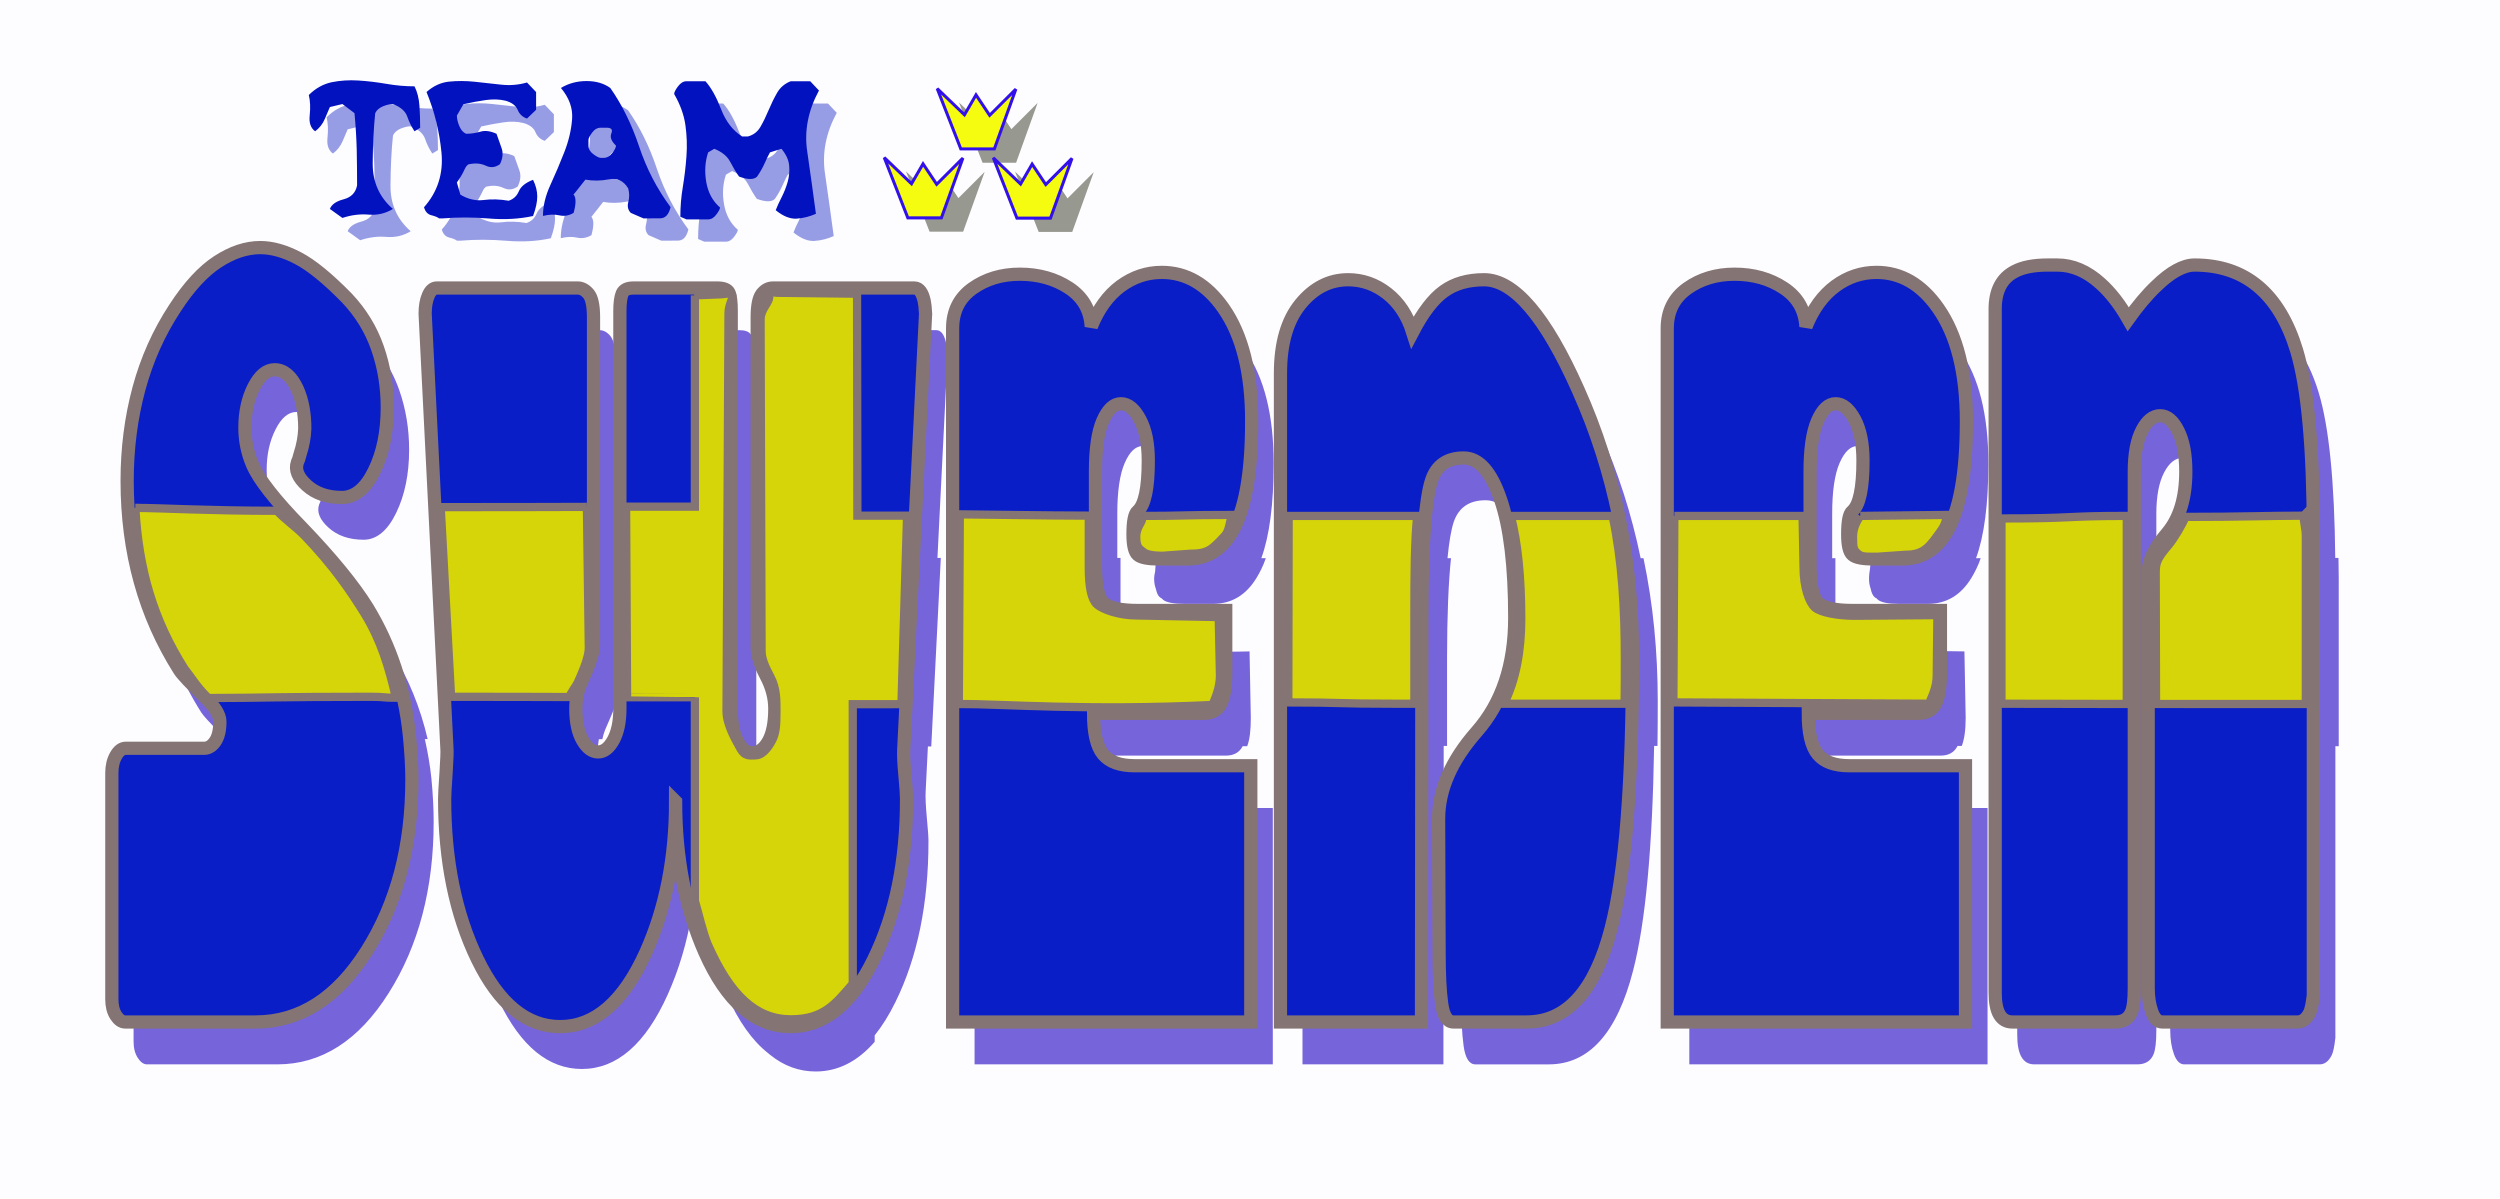
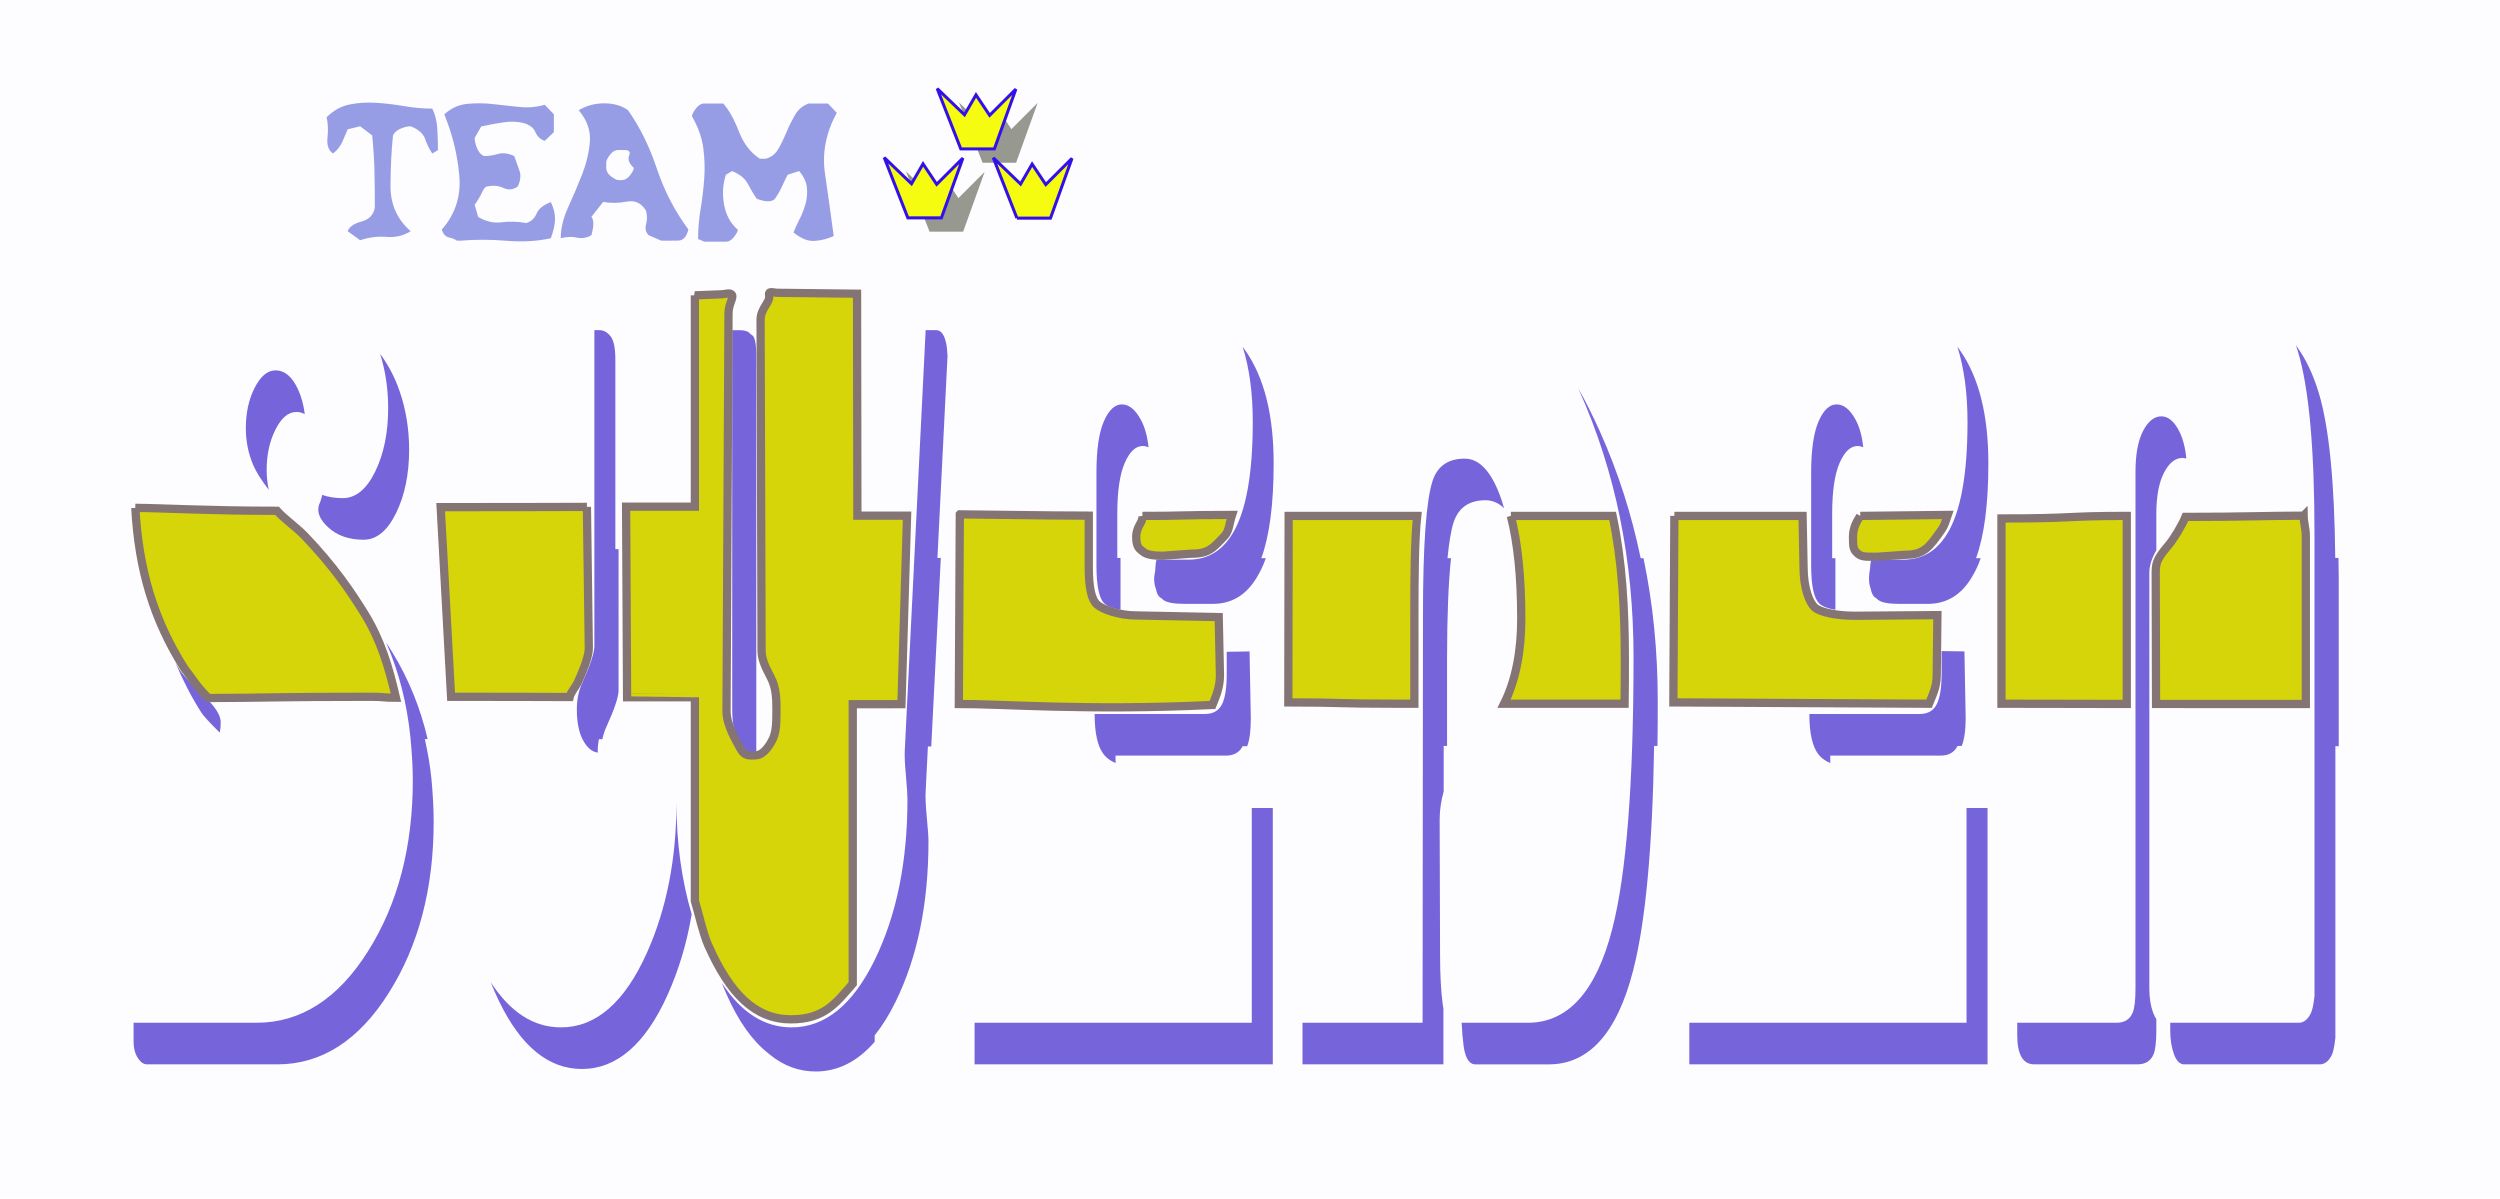
<svg xmlns="http://www.w3.org/2000/svg" version="1.0" viewBox="0 0 557.68 267.41">
  <defs>
    <filter id="c">
      <feGaussianBlur stdDeviation="2.004" />
    </filter>
    <filter id="b" x="-.037" y="-.137" width="1.075" height="1.273">
      <feGaussianBlur stdDeviation="1.766" />
    </filter>
    <filter id="a">
      <feGaussianBlur stdDeviation="5.949" />
    </filter>
  </defs>
  <g transform="translate(-86.203 -237.83)">
    <rect x="86.203" y="237.83" width="557.68" height="267.41" rx="65.728" ry=".053" fill="#fdfdff" fill-rule="evenodd" />
    <path d="m218.79 311.48v70.47c0 1.5-0.9 4.22-2.69 8.19-0.83 1.77-1.22 3.75-1.22 5.93 0 3.01 0.5 5.39 1.5 7.1 0.93 1.58 1.99 2.42 3.19 2.53 0-0.12-0.03-0.22-0.03-0.35 0-0.91 0.1-1.78 0.25-2.62h0.78c0.2-0.97 0.5-1.88 0.9-2.75 1.8-3.96 2.72-6.68 2.72-8.19v-31.47h-0.72v-42.28c0-2.6-0.37-4.33-1.09-5.22s-1.54-1.34-2.44-1.34h-1.15zm30.75 0v84.59c0 3.15 0.47 5.58 1.4 7.28 0.93 1.71 2.01 2.57 3.25 2.57 0.25 0 0.49-0.02 0.72-0.07v-88.68c0-2.06-0.19-3.41-0.53-4.1-0.16-0.31-0.42-0.54-0.78-0.72-0.39-0.58-1.23-0.87-2.5-0.87h-1.56zm43.15 0-4.65 93.62c-0.07 1.23 0 3.16 0.25 5.75 0.24 2.6 0.34 4.36 0.34 5.32 0 13.94-2.45 25.9-7.34 35.87-4.9 9.98-11.05 14.97-18.5 14.97-6.07 0-11.26-3.31-15.57-9.91 0.34 0.86 0.69 1.73 1.07 2.57 2.62 5.94 5.7 10.28 9.18 13.03 0.19 0.15 0.37 0.32 0.57 0.47 3.04 2.45 6.42 3.68 10.12 3.68 4.95 0 9.34-2.22 13.16-6.62v-1.44c1.66-2.07 3.22-4.54 4.65-7.47 4.9-9.97 7.35-21.93 7.35-35.87 0-0.96-0.14-2.75-0.38-5.35-0.24-2.59-0.32-4.48-0.25-5.71l0.5-10.04h0.75l2.13-42.06h-0.75l2.25-45.06c-0.07-1.37-0.18-2.33-0.32-2.88-0.41-1.91-1.15-2.87-2.18-2.87h-2.38zm305.66 3.37c0.14 0.44 0.3 0.87 0.44 1.32 2.48 8.19 3.71 21.79 3.71 40.78v103.09c-0.2 1.91-0.49 3.19-0.84 3.88-0.69 1.36-1.58 2.06-2.69 2.06h-28.65v1.69c0 2.04 0.29 3.84 0.84 5.34s1.32 2.25 2.28 2.25h30.22c1.11 0 2-0.69 2.69-2.06 0.34-0.69 0.6-1.97 0.81-3.88v-65.03h0.75v-37.5c0-1.55-0.04-3.01-0.06-4.5h-0.72c-0.16-16.92-1.38-29.26-3.69-36.87-1.28-4.23-2.99-7.75-5.09-10.57zm-234.94 0.35c1.5 4.74 2.25 10.31 2.25 16.75 0 11.75-1.53 20.08-4.56 25-2.35 3.83-5.58 5.72-9.72 5.72h-6.31c-0.32 0-0.59-0.03-0.88-0.03-0.17 0.68-0.27 1.57-0.31 2.68-0.12 0.51-0.22 1.07-0.22 1.69 0 0.91 0.19 1.69 0.44 2.34v0.07c0.18 0.77 0.45 1.31 0.81 1.62 0.12 0.1 0.27 0.2 0.44 0.28 0.09 0.1 0.2 0.21 0.28 0.28 0.72 0.62 2.36 0.94 4.84 0.94h6.28c4.14 0 7.38-1.92 9.72-5.75 0.78-1.26 1.52-2.73 2.1-4.44h-1c1.82-5 2.75-12.05 2.75-21.15 0-10.8-2.11-19.18-6.32-25.19-0.19-0.28-0.39-0.55-0.59-0.81zm159.44 0c1.49 4.74 2.25 10.31 2.25 16.75 0 11.75-1.53 20.08-4.56 25-2.35 3.83-5.58 5.72-9.72 5.72h-6.32c-0.32 0-0.58-0.03-0.87-0.03-0.14 0.54-0.23 1.22-0.28 2.06-0.12 0.67-0.22 1.4-0.22 2.31 0 0.83 0.16 1.54 0.37 2.16 0.18 0.88 0.48 1.54 0.88 1.87 0.12 0.1 0.27 0.2 0.44 0.28 0.09 0.1 0.2 0.21 0.28 0.28 0.72 0.62 2.3 0.94 4.78 0.94h6.34c4.14 0 7.38-1.92 9.72-5.75 0.78-1.26 1.52-2.73 2.1-4.44h-1.04c1.83-5 2.75-12.05 2.75-21.15 0-10.8-2.1-19.18-6.31-25.19-0.19-0.28-0.39-0.55-0.59-0.81zm-351.85 1.56c1.2 3.83 1.79 7.87 1.79 12.09 0 5.47-0.95 10.2-2.88 14.16s-4.35 5.94-7.25 5.94c-1.7 0-3.21-0.24-4.56-0.72-0.04 0.11-0.06 0.23-0.1 0.34-0.2 0.82-0.41 1.44-0.62 1.85-0.55 1.64 0.16 3.35 2.12 5.12 1.97 1.78 4.58 2.69 7.82 2.69 2.9 0 5.32-2.01 7.25-5.97s2.9-8.66 2.9-14.12c0-4.65-0.73-9.06-2.18-13.22-1.02-2.93-2.45-5.66-4.29-8.16zm-23.34 3.69c-1.79 0-3.34 1.31-4.66 3.9-1.31 2.6-1.96 5.59-1.96 9 0 2.87 0.55 5.62 1.65 8.22 0.64 1.53 1.83 3.39 3.47 5.53-0.31-1.45-0.47-2.94-0.47-4.46 0-3.42 0.66-6.41 1.97-9 1.31-2.6 2.86-3.91 4.66-3.91 0.67 0 1.28 0.17 1.87 0.47-0.25-2.01-0.75-3.84-1.47-5.44-1.31-2.87-2.99-4.31-5.06-4.31zm290.53 3.87c0.1 0.23 0.21 0.43 0.31 0.66 8.08 18.03 12.1 37.82 12.1 59.41 0 28.15-1.58 48.39-4.75 60.68-3.59 13.94-9.88 20.91-18.85 20.91h-14.75c0.1 2 0.24 3.72 0.44 5.16 0.38 2.73 1.25 4.12 2.63 4.12h16.37c8.97 0 15.23-6.97 18.81-20.91 2.77-10.7 4.33-27.42 4.69-50.12h0.75c0.05-3.22 0.06-6.57 0.06-10.03 0-11.09-1.05-21.7-3.18-31.85h-0.63c-2.02-9.8-5.03-19.19-9.03-28.12-1.67-3.74-3.33-7.02-4.97-9.91zm-101.72 3.72c-1.58 0-2.92 1.25-4.03 3.78-1.1 2.53-1.65 6.32-1.65 11.38v20.72c0 4.64 0.6 7.5 1.84 8.59 0.72 0.64 1.91 1.07 3.53 1.34v-11.56h-0.72v-9.81c0-5.05 0.55-8.85 1.66-11.38 1.1-2.53 2.44-3.78 4.03-3.78 0.44 0 0.87 0.11 1.28 0.28-0.25-2.4-0.81-4.45-1.69-6.09-1.24-2.32-2.66-3.47-4.25-3.47zm159.44 0c-1.59 0-2.93 1.25-4.03 3.78s-1.66 6.32-1.66 11.38v20.72c0 4.64 0.64 7.5 1.88 8.59 0.72 0.64 1.91 1.07 3.53 1.34v-11.5h-0.72v-9.87c0-5.05 0.55-8.85 1.66-11.38 1.1-2.53 2.44-3.78 4.03-3.78 0.43 0 0.84 0.11 1.25 0.28-0.26-2.4-0.81-4.45-1.69-6.09-1.24-2.32-2.66-3.47-4.25-3.47zm72.44 2.66c-1.59 0-2.96 1.09-4.1 3.28-1.13 2.19-1.68 5.26-1.68 9.22v115.19c0 2.59-0.22 4.38-0.63 5.34-0.62 1.5-1.83 2.25-3.62 2.25h-22.13v2.72c0 4.37 1.26 6.56 3.81 6.56h22.97c1.8 0 3.01-0.75 3.63-2.25 0.41-0.96 0.62-2.75 0.62-5.34v-2.53c-0.27-0.36-0.5-0.83-0.72-1.41-0.55-1.5-0.84-3.3-0.84-5.34v-92.85c0-1.5 0.52-3.16 1.56-4.97v-8.09c0-3.96 0.58-7.03 1.72-9.22s2.51-3.28 4.1-3.28c0.3 0 0.59 0.07 0.87 0.16-0.22-2.42-0.75-4.45-1.56-6.07-1.14-2.25-2.48-3.37-4-3.37zm-155.41 9.44c-3.65 0-6.05 1.62-7.15 4.9-1.45 4.37-2.16 14.36-2.16 29.94l-0.09 91h-26.79v9.28h31.44v-12.41c-0.06-0.29-0.11-0.62-0.15-0.96-0.38-2.74-0.6-6.5-0.6-11.29l-0.09-29.93c0-2.12 0.32-4.22 0.9-6.32v-10.12h0.75v-19.41c0-9.64 0.32-17.12 0.88-22.47h-0.78c0.35-3.56 0.79-6.27 1.37-8.03 1.11-3.28 3.47-4.9 7.13-4.9 1.49 0 2.88 0.58 4.12 1.78-0.18-0.63-0.36-1.26-0.56-1.85-2.1-6.15-4.84-9.21-8.22-9.21zm-240.59 41.06c2.83 6.46 4.62 13.47 5.4 21.03 0.35 3.69 0.54 6.89 0.54 9.62 0 14.9-3.34 27.66-10.04 38.25-6.69 10.59-14.98 15.88-24.84 15.88h-27.41v4.16c0 1.5 0.32 2.73 0.94 3.68 0.62 0.96 1.3 1.44 2.06 1.44h29.07c9.86 0 18.15-5.32 24.84-15.91s10.03-23.32 10.03-38.21c0-2.74-0.15-5.94-0.5-9.63-0.31-3.03-0.83-5.96-1.47-8.81h0.63c-1.62-6.96-4.24-13.42-7.85-19.31-0.43-0.71-0.89-1.45-1.4-2.19zm346.97 1.87v5.03c0 3.15-0.37 5.41-1.1 6.85-0.72 1.43-1.98 2.15-3.78 2.15h-24.62c0 4.38 0.71 7.42 2.12 9.13 0.66 0.79 1.52 1.39 2.56 1.81-0.02-0.53-0.03-1.07-0.03-1.65h24.63c1.79 0 3.06-0.73 3.78-2.16h0.94c0.56-1.44 0.87-3.51 0.87-6.28l-0.28-14.81-5.09-0.07zm-154.38 0.07-5.09 0.09v4.87c0 3.15-0.34 5.41-1.06 6.85-0.73 1.43-1.99 2.15-3.79 2.15h-24.62c0 4.38 0.71 7.42 2.12 9.13 0.66 0.79 1.52 1.39 2.57 1.81-0.03-0.53-0.03-1.07-0.03-1.65h24.62c1.77 0 3.02-0.71 3.75-2.1h1c0.57-1.44 0.81-3.54 0.81-6.34l-0.28-14.81zm-239.59 2.53c1.6 3.84 3.5 7.55 5.75 11.09 0.51 0.79 1.92 2.32 4.12 4.5 0.14-0.69 0.22-1.44 0.22-2.31 0-1.51-1.13-3.35-3.4-5.53-3.11-3.01-4.98-4.99-5.6-5.94-0.38-0.6-0.73-1.2-1.09-1.81zm111.75 31.12c0 12.57-2.18 23.75-6.6 33.6-4.96 11.06-11.36 16.62-19.15 16.62-6.1 0-11.32-3.36-15.69-10.09 0.58 1.46 1.2 2.89 1.88 4.28 4.86 10.04 11.01 15.09 18.46 15.09 7.8 0 14.2-5.56 19.16-16.62 2.48-5.54 4.26-11.49 5.34-17.88-2.25-7.63-3.4-15.95-3.4-25zm128.34 1.28v47.91h-61.84v9.28h66.53v-57.19h-4.69zm159.44 0v47.91h-61.84v9.28h66.53v-57.19h-4.69z" fill="#3b20cc" fill-opacity=".688" filter="url(#c)" />
    <g transform="matrix(1.844 0 0 1.844 -113.08 -302)" stroke="#857474">
-       <path d="m157.61 381.82c0.19 2 0.29 3.74 0.29 5.22 0 8.08-1.82 14.99-5.45 20.73-3.62 5.74-8.11 8.61-13.46 8.61h-15.77c-0.41 0-0.78-0.25-1.12-0.77s-0.5-1.19-0.5-2v-27.34c0-0.82 0.16-1.52 0.5-2.12 0.34-0.59 0.73-0.88 1.18-0.88h9.48c0.53 0 0.97-0.28 1.35-0.84 0.37-0.55 0.56-1.35 0.56-2.39 0-0.81-0.62-1.81-1.85-3-1.69-1.63-2.7-2.7-3.03-3.22-4.23-6.67-6.34-14.3-6.34-22.89 0-3.93 0.48-7.65 1.43-11.17s2.4-6.76 4.35-9.73c1.68-2.59 3.4-4.46 5.16-5.61s3.48-1.72 5.16-1.72c1.42 0 2.95 0.43 4.57 1.28 1.63 0.85 3.6 2.46 5.92 4.83 1.68 1.78 2.92 3.8 3.7 6.06 0.79 2.26 1.18 4.65 1.18 7.16 0 2.97-0.52 5.53-1.57 7.67-1.04 2.15-2.35 3.23-3.93 3.23-1.75 0-3.17-0.49-4.23-1.45-1.07-0.96-1.45-1.89-1.15-2.78 0.11-0.22 0.22-0.55 0.33-1 0.34-1.03 0.53-2.07 0.57-3.11 0-1.85-0.3-3.44-0.9-4.78-0.71-1.55-1.63-2.33-2.75-2.33-0.97 0-1.81 0.7-2.53 2.11-0.71 1.41-1.06 3.04-1.06 4.89 0 1.56 0.3 3.04 0.9 4.45 0.74 1.77 2.74 4.33 6 7.66 3.63 3.78 6.26 7.01 7.91 9.67 2.81 4.6 4.51 9.78 5.1 15.56zm32.19 7.89c0 6.82 1.17 12.89 3.53 18.23 2.66 6 6.12 9 10.38 9 4.04 0 7.39-2.7 10.04-8.11 2.66-5.41 3.99-11.89 3.99-19.45 0-0.52-0.07-1.48-0.2-2.89s-0.18-2.45-0.14-3.11l2.64-52.68c-0.04-0.74-0.1-1.26-0.17-1.56-0.23-1.03-0.62-1.55-1.18-1.55h-17.11c-0.53 0-0.97 0.24-1.35 0.72-0.37 0.48-0.56 1.43-0.56 2.83v39.9c0 0.97 0.36 2.11 1.07 3.45 0.71 1.33 1.06 2.66 1.06 4 0 1.7-0.26 3.02-0.78 3.94-0.53 0.93-1.18 1.39-1.97 1.39-0.67 0-1.26-0.46-1.76-1.39-0.51-0.92-0.76-2.24-0.76-3.94v-48.12c0-1.11-0.1-1.86-0.28-2.23-0.19-0.37-0.66-0.55-1.4-0.55h-10.16c-0.71 0-1.16 0.22-1.35 0.66-0.18 0.45-0.28 1.15-0.28 2.12v48.12c0 1.55-0.26 2.81-0.78 3.78-0.53 0.96-1.14 1.44-1.85 1.44s-1.34-0.46-1.88-1.39c-0.54-0.92-0.82-2.2-0.82-3.83 0-1.19 0.23-2.26 0.68-3.22 0.97-2.15 1.46-3.63 1.46-4.45v-39.68c0-1.4-0.2-2.35-0.59-2.83-0.4-0.48-0.84-0.72-1.32-0.72h-17.06c-0.41 0-0.75 0.29-1.01 0.89-0.26 0.59-0.39 1.33-0.39 2.22l2.64 52.68c0.03 0.22 0 1.18-0.11 2.89-0.12 1.7-0.17 2.74-0.17 3.11 0 7.48 1.32 13.95 3.95 19.39 2.64 5.45 5.98 8.17 10.02 8.17 4.22 0 7.68-3 10.38-9 2.39-5.34 3.59-11.41 3.59-18.23zm69.69-46.01c0 6.38-0.82 10.89-2.47 13.56-1.27 2.08-3.03 3.11-5.27 3.11h-3.42c-1.35 0-2.22-0.16-2.61-0.5-0.39-0.33-0.59-1.16-0.59-2.5 0-1.55 0.19-2.48 0.56-2.78 0.86-0.74 1.29-2.77 1.29-6.11 0-2.07-0.33-3.74-1.01-5-0.67-1.26-1.44-1.89-2.3-1.89s-1.59 0.69-2.19 2.06-0.89 3.42-0.89 6.17v11.22c0 2.52 0.33 4.08 1.01 4.67 0.67 0.59 2.05 0.89 4.15 0.89h10.6v7.55c0 1.71-0.2 2.95-0.59 3.73-0.39 0.77-1.07 1.16-2.05 1.16h-13.35c0 2.38 0.38 4.02 1.15 4.95s2.03 1.39 3.79 1.39h14.08v31h-36.07v-83.9c0-2.08 0.8-3.69 2.41-4.84 1.61-1.14 3.51-1.72 5.72-1.72 2.28 0 4.26 0.56 5.95 1.67 1.68 1.11 2.58 2.67 2.69 4.67 0.86-2.15 2.05-3.78 3.56-4.9 1.52-1.11 3.17-1.66 4.97-1.66 2.95 0 5.44 1.44 7.46 4.33 2.28 3.26 3.42 7.82 3.42 13.67zm46.07 28.45c0 15.27-0.86 26.23-2.59 32.9-1.94 7.56-5.34 11.33-10.21 11.33h-8.86c-0.75 0-1.23-0.74-1.43-2.22-0.21-1.48-0.31-3.52-0.31-6.11l-0.06-16.23c0-3.55 1.54-7.07 4.61-10.56 3.06-3.48 4.6-8.07 4.6-13.77 0-6.23-0.57-11.01-1.72-14.34-1.14-3.34-2.62-5-4.46-5-1.98 0-3.27 0.89-3.87 2.67-0.78 2.37-1.18 7.77-1.18 16.22l-0.05 49.34h-17.06v-78.46c0-3.63 0.81-6.42 2.42-8.39 1.6-1.96 3.53-2.94 5.77-2.94 1.72 0 3.3 0.55 4.72 1.66s2.45 2.67 3.08 4.67c1.24-2.37 2.5-4.02 3.79-4.94 1.29-0.93 2.91-1.39 4.85-1.39 3.63 0 7.43 4.44 11.39 13.34 4.38 9.77 6.57 20.52 6.57 32.22zm40.39-28.45c0 6.38-0.82 10.89-2.47 13.56-1.27 2.08-3.03 3.11-5.27 3.11h-3.43c-1.34 0-2.21-0.16-2.6-0.5-0.4-0.33-0.59-1.16-0.59-2.5 0-1.55 0.18-2.48 0.56-2.78 0.86-0.74 1.29-2.77 1.29-6.11 0-2.07-0.34-3.74-1.01-5-0.68-1.26-1.44-1.89-2.3-1.89s-1.59 0.69-2.19 2.06-0.9 3.42-0.9 6.17v11.22c0 2.52 0.34 4.08 1.01 4.67 0.68 0.59 2.06 0.89 4.15 0.89h10.61v7.55c0 1.71-0.2 2.95-0.59 3.73-0.39 0.77-1.08 1.16-2.05 1.16h-13.35c0 2.38 0.38 4.02 1.15 4.95s2.03 1.39 3.79 1.39h14.08v31h-36.08v-83.9c0-2.08 0.81-3.69 2.42-4.84 1.6-1.14 3.51-1.72 5.72-1.72 2.28 0 4.26 0.56 5.94 1.67 1.69 1.11 2.58 2.67 2.7 4.67 0.86-2.15 2.05-3.78 3.56-4.9 1.51-1.11 3.17-1.66 4.97-1.66 2.95 0 5.44 1.44 7.46 4.33 2.28 3.26 3.42 7.82 3.42 13.67zm41.97 69.46c-0.12 1.04-0.27 1.74-0.45 2.11-0.38 0.74-0.86 1.11-1.46 1.11h-16.38c-0.53 0-0.94-0.4-1.24-1.22-0.3-0.81-0.45-1.78-0.45-2.89v-50.34c0-1.33 0.76-2.89 2.28-4.67 1.51-1.78 2.27-4.26 2.27-7.44 0-2.08-0.31-3.73-0.93-4.95-0.61-1.22-1.33-1.83-2.16-1.83-0.86 0-1.6 0.59-2.21 1.77-0.62 1.19-0.93 2.86-0.93 5.01v62.45c0 1.41-0.11 2.37-0.34 2.89-0.33 0.82-0.99 1.22-1.96 1.22h-12.45c-1.39 0-2.08-1.18-2.08-3.55v-82.69c0-2.22 0.79-3.74 2.36-4.55 0.97-0.52 2.31-0.78 4.03-0.78h1.13c1.83 0 3.57 0.74 5.21 2.22 1.24 1.11 2.36 2.56 3.37 4.33 1.16-1.62 2.28-2.96 3.37-3.99 1.75-1.71 3.31-2.56 4.65-2.56 6.14 0 10.25 3.45 12.35 10.34 1.34 4.44 2.02 11.81 2.02 22.11v55.9z" fill="#0a1ec7" stroke="#857474" stroke-width="1.6" />
      <path d="m192.13 328.48v25.56s-6.7-0.01-8.32 0l0.12 23.06c1.62 0.01 8.2-0.01 8.2 0v24.63c0.46 1.51 0.98 3.93 1.6 5.33 2.65 6 5.75 9 10.01 9 4 0 5.42-1.92 7.49-4.31v-33.81s5.28 0.01 5.89 0l0.68-22.81h-6.01l-0.04-26.85-9.61-0.11c-0.52 0-1.16-0.32-1.03 0.34 0.16 0.82-1.03 1.52-1.03 2.93l0.12 40.03c0 0.96 0.39 1.86 1.1 3.2 0.71 1.33 0.7 2.78 0.7 4.12 0 1.7-0.06 2.73-0.59 3.65-0.52 0.93-1.18 1.69-1.96 1.69-0.68 0-1.28 0.15-1.79-0.78-0.5-0.92-1.7-2.86-1.7-4.56l0.24-48.13c0-1.11 0.62-1.85 0.43-2.22-0.18-0.37-0.77-0.08-1.52-0.08l-2.98 0.12zm-67.69 25.71c0.41 7.46 2.2 13.53 5.96 19.46 0.79 0.96 1.39 2.09 2.87 3.54 6.99-0.01 7.98-0.15 19.66-0.15 1.75 0 1.36 0.12 3.04 0.12-0.88-3.78-1.82-6.92-3.77-10.12-1.65-2.66-3.71-5.75-7.34-9.53-1-1.02-2.52-2.09-3.28-2.97-8.45 0-13.94-0.34-17.14-0.35zm54.63-0.12c-4.72 0.01-8.03 0.03-17.69 0.03l1.26 22.94c7.92 0 9.84 0.02 14.34 0.03 0.11-0.53 0.75-1.27 0.97-1.74 0.98-2.15 1.35-3.38 1.35-4.2l-0.23-17.06zm45.11 0.9-0.12 22.94c5.12-0.02 15.57 0.84 30.68 0.12 0.31-0.78 0.91-2.04 0.91-3.56l-0.15-7.07-9.96-0.2c-2.1 0-4.08-0.72-4.76-1.31-0.67-0.6-1-2.02-1-4.54v-6.22c-5.69-0.01-13-0.15-15.6-0.16zm162.56 0.16c-4.57 0.01-7.46 0.15-14.29 0.15-0.36 0.92-1.43 2.7-2.03 3.4-1.51 1.78-1.57 2.21-1.57 3.54l0.04 15.69c8.85 0.01 12.6-0.01 18.12 0v-20.34c0-0.85-0.26-1.64-0.27-2.44zm-140.47 0.03c0.1 0.79-0.75 1.25-0.75 2.53 0 1.34 0.43 1.45 0.82 1.79 0.39 0.33 1.04 0.5 2.39 0.5l3.28-0.24c2.25 0 2.7-0.57 4.21-2.17 0.55-0.58 0.58-1.6 0.89-2.53-5.85 0-6.14 0.13-10.84 0.12zm17.69 0-0.04 22.56c6.73 0 5.49 0.16 13.03 0.16h2.22v-10.53c0-5.23 0.04-9.29 0.34-12.19h-15.55zm26.88 0c0.81 3.19 1.26 7.24 1.26 12.47 0 3.88-0.66 7.4-2.08 10.25h14.58c0.03-1.75 0.03-3.56 0.03-5.44 0-6.01-0.32-11.78-1.48-17.28h-12.31zm19.78 0-0.12 22.56 30.92 0.16c0.3-0.78 0.94-1.91 0.94-3.41l0.08-7.31-9.99 0.08c-2.1 0-4.17-0.4-4.84-1-0.67-0.59-1.36-2.37-1.36-4.89l-0.12-6.19h-15.51zm22.49 0c-0.25 0.43-0.88 1.26-0.88 2.53 0 1.34 0.06 1.57 0.58 2.03 0.47 0.42 1.01 0.38 2.35 0.38l3.44-0.24c2.25 0 2.91-1 4.33-3.01 0.37-0.52 0.45-0.88 0.77-1.81l-10.59 0.12zm17.08 0.31v22.41c9.11 0 7.53 0.03 15.16 0.03v-22.75c-7.69 0-6.02 0.31-15.16 0.31z" fill="#d6d50a" />
    </g>
    <path d="m166.55 291.42-2.79-2.01c0.37-1 1.4-1.72 3.09-2.16 1.69-0.45 2.68-1.49 2.97-3.12 0-2.75-0.02-5.38-0.08-7.87-0.05-2.49-0.22-5.23-0.5-8.22l-2.69-2.04-2.79 0.68c-0.29 0.68-0.67 1.57-1.14 2.67-0.48 1.11-1.19 2.02-2.15 2.73-0.99-0.71-1.4-1.9-1.21-3.56 0.18-1.67 0.12-3.17-0.2-4.53 1.53-1.52 3.23-2.47 5.12-2.85 1.89-0.39 3.86-0.51 5.92-0.38s4.16 0.38 6.29 0.75c2.14 0.36 4.22 0.55 6.25 0.55 0.63 1.26 0.99 2.71 1.1 4.34 0.11 1.64 0.16 3.27 0.16 4.91l-1.26 0.77c-0.68-1.01-1.22-2.1-1.62-3.29-0.41-1.18-1.47-2.11-3.2-2.79-0.64 0-1.37 0.17-2.21 0.51-0.83 0.34-1.41 0.85-1.74 1.53-0.35 3.32-0.53 7.06-0.56 11.2-0.02 4.15 1.48 7.54 4.51 10.17-1.64 1.01-3.43 1.43-5.39 1.27-1.95-0.17-3.91 0.08-5.88 0.74zm21.58 0.1c-0.35-0.28-0.93-0.52-1.74-0.71-0.81-0.2-1.36-0.8-1.63-1.78 3.03-3.43 4.33-7.48 3.89-12.14-0.43-4.67-1.54-9.18-3.34-13.56 1.52-1.35 3.19-2.13 5.02-2.32s3.72-0.19 5.67 0.02 3.93 0.42 5.92 0.65c2 0.22 3.93 0.06 5.8-0.48l2.04 2.13v3.97l-2.04 1.95c-0.98-0.33-1.67-0.98-2.07-1.94s-1.3-1.65-2.69-2.04c-1.36-0.34-2.84-0.39-4.45-0.15-1.61 0.23-3.26 0.54-4.96 0.92l-1.46 2.54c0 0.71 0.19 1.5 0.55 2.36 0.37 0.86 0.87 1.42 1.51 1.7 1.06 0 2.12-0.15 3.17-0.47 1.05-0.31 2.25-0.15 3.6 0.47 0.39 1.08 0.77 2.15 1.15 3.22s0.26 2.26-0.37 3.56c-1.02 0.75-2.07 0.86-3.15 0.35-1.07-0.51-2.29-0.63-3.65-0.35-0.38 0-0.77 0.43-1.15 1.29-0.39 0.85-0.94 1.79-1.66 2.8l0.78 2.71c1.7 1.02 3.42 1.42 5.16 1.2 1.74-0.23 3.61-0.18 5.61 0.16 1.06-0.34 1.82-1.04 2.27-2.11s1.51-1.92 3.17-2.56c0.62 1.28 0.94 2.52 0.94 3.72s-0.32 2.65-0.94 4.35c-3.07 0.67-6.36 0.86-9.88 0.56-3.52-0.29-6.95-0.3-10.3-0.02h-0.77zm45.59 0-2.83-1.23c-0.64-0.64-0.82-1.45-0.56-2.44 0.27-0.98 0.26-1.99-0.02-3.03-1.04-1.7-2.46-2.37-4.27-2.02-1.82 0.35-3.58 0.38-5.28 0.07l-2.63 3.33c0.57 0.68 0.57 2.04 0 4.09-1.04 0.61-2.1 0.79-3.18 0.55-1.08-0.25-2.3-0.21-3.66 0.12 0-2.2 0.56-4.51 1.67-6.93s2.14-4.86 3.11-7.33c0.96-2.47 1.54-4.91 1.72-7.33 0.19-2.42-0.64-4.74-2.49-6.95 1.7-1.03 3.6-1.54 5.71-1.54s3.87 0.51 5.29 1.54c2.64 3.74 4.78 8.09 6.43 13.04 1.66 4.95 4 9.47 7.03 13.55-0.4 1.65-1.16 2.48-2.3 2.49-1.14 0.02-2.38 0.02-3.74 0.02zm-9.55-13.51h0.68c0.72 0 1.35-0.36 1.9-1.07s0.83-1.27 0.83-1.67c-1.04-0.97-1.38-1.87-1.04-2.72 0.35-0.84 0.01-1.26-1.01-1.26h-1.36c-0.74 0-1.38 0.37-1.92 1.1-0.54 0.74-0.81 1.28-0.81 1.63v1.25c0 0.75 0.37 1.39 1.1 1.93s1.27 0.81 1.63 0.81zm19.14 13.73-1.38-0.6c0-2.23 0.19-4.46 0.56-6.7 0.38-2.24 0.64-4.5 0.81-6.77 0.17-2.28 0.09-4.57-0.22-6.87-0.31-2.31-1.15-4.65-2.52-7.03 0-0.38 0.28-0.96 0.86-1.71 0.57-0.76 1.2-1.14 1.89-1.14h4.23c1.27 1.44 2.44 3.52 3.49 6.24s2.61 4.75 4.68 6.08h1.3c1.22-0.32 2.16-1.04 2.81-2.17s1.25-2.36 1.8-3.69 1.18-2.61 1.88-3.84c0.69-1.23 1.71-2.1 3.06-2.62h4.34l1.96 2.07c-2.42 4.48-3.3 8.99-2.63 13.52 0.66 4.53 1.31 9.19 1.95 13.98-1.4 0.62-2.82 0.98-4.28 1.08-1.45 0.1-3.02-0.53-4.69-1.88 0.32-0.85 0.75-1.82 1.31-2.89 0.56-1.08 1.01-2.21 1.35-3.4s0.45-2.41 0.34-3.67c-0.12-1.26-0.69-2.5-1.73-3.74l-2.55 0.8c-0.36 0.64-0.76 1.45-1.19 2.44-0.44 0.99-1 1.98-1.68 2.96-0.69 0.72-2.03 0.72-4.03 0-0.69-0.98-1.35-2.09-1.99-3.32s-1.81-2.19-3.53-2.88l-1.37 0.8c-0.7 2.07-0.84 4.29-0.42 6.64 0.41 2.35 1.43 4.24 3.07 5.66 0 0.31-0.28 0.82-0.82 1.56-0.55 0.73-1.16 1.09-1.83 1.09h-4.83z" fill="#0312bf" filter="url(#b)" opacity=".64" />
-     <path d="m162.59 286.45-2.8-2.01c0.38-1 1.41-1.72 3.09-2.16 1.69-0.45 2.68-1.49 2.98-3.12 0-2.75-0.03-5.38-0.08-7.87-0.06-2.49-0.22-5.23-0.5-8.22l-2.69-2.03-2.8 0.67c-0.29 0.68-0.67 1.57-1.14 2.67-0.47 1.11-1.19 2.02-2.15 2.74-0.99-0.72-1.4-1.91-1.21-3.57 0.18-1.66 0.12-3.17-0.2-4.53 1.53-1.51 3.24-2.46 5.12-2.85 1.89-0.38 3.86-0.51 5.92-0.38s4.16 0.38 6.29 0.75c2.14 0.37 4.22 0.55 6.25 0.55 0.63 1.26 0.99 2.71 1.1 4.34 0.11 1.64 0.16 3.27 0.16 4.91l-1.26 0.78c-0.67-1.01-1.21-2.11-1.62-3.29-0.41-1.19-1.47-2.12-3.2-2.79-0.64 0-1.37 0.16-2.2 0.5s-1.42 0.85-1.75 1.53c-0.34 3.32-0.53 7.06-0.56 11.2-0.02 4.15 1.48 7.54 4.51 10.17-1.64 1.01-3.43 1.43-5.38 1.27-1.96-0.17-3.92 0.08-5.88 0.74zm21.57 0.1c-0.35-0.27-0.93-0.51-1.74-0.71s-1.35-0.79-1.63-1.78c3.03-3.43 4.33-7.47 3.9-12.14-0.44-4.66-1.55-9.18-3.34-13.56 1.51-1.35 3.18-2.13 5.01-2.32s3.72-0.18 5.67 0.02c1.96 0.21 3.93 0.42 5.92 0.65 2 0.22 3.93 0.07 5.81-0.48l2.03 2.13v3.97l-2.03 1.95c-0.99-0.33-1.68-0.98-2.08-1.94s-1.29-1.64-2.69-2.04c-1.36-0.33-2.84-0.38-4.45-0.15-1.6 0.23-3.26 0.54-4.96 0.93l-1.46 2.53c0 0.71 0.19 1.5 0.55 2.36 0.37 0.86 0.87 1.43 1.51 1.7 1.06 0 2.12-0.15 3.17-0.46 1.05-0.32 2.25-0.16 3.61 0.46 0.38 1.08 0.76 2.15 1.14 3.22s0.26 2.26-0.37 3.56c-1.02 0.75-2.07 0.86-3.15 0.35-1.07-0.51-2.29-0.63-3.64-0.35-0.39 0-0.78 0.43-1.16 1.29-0.39 0.86-0.94 1.79-1.66 2.8l0.78 2.71c1.7 1.02 3.42 1.42 5.17 1.2 1.74-0.23 3.6-0.18 5.6 0.16 1.06-0.34 1.82-1.04 2.27-2.11s1.51-1.92 3.17-2.56c0.63 1.28 0.94 2.52 0.94 3.72s-0.31 2.65-0.94 4.36c-3.07 0.66-6.36 0.85-9.88 0.55-3.51-0.29-6.95-0.29-10.3-0.02h-0.77zm45.59 0-2.83-1.23c-0.64-0.64-0.82-1.45-0.56-2.43 0.27-0.99 0.26-2-0.02-3.03-1.03-1.71-2.46-2.38-4.27-2.03-1.82 0.35-3.57 0.38-5.28 0.07l-2.63 3.33c0.57 0.68 0.57 2.04 0 4.09-1.03 0.61-2.09 0.79-3.18 0.55-1.08-0.25-2.3-0.21-3.66 0.13 0-2.21 0.56-4.52 1.67-6.94s2.15-4.86 3.11-7.33c0.96-2.46 1.54-4.91 1.72-7.33 0.19-2.41-0.64-4.73-2.49-6.95 1.7-1.03 3.61-1.54 5.71-1.54 2.11 0 3.87 0.51 5.3 1.54 2.63 3.74 4.77 8.09 6.43 13.05 1.65 4.95 3.99 9.46 7.02 13.54-0.4 1.65-1.16 2.48-2.3 2.49-1.14 0.02-2.38 0.02-3.74 0.02zm-9.55-13.51h0.68c0.72 0 1.35-0.36 1.9-1.07 0.56-0.71 0.83-1.27 0.83-1.66-1.03-0.97-1.38-1.88-1.03-2.73 0.34-0.84 0-1.26-1.02-1.26h-1.36c-0.74 0-1.38 0.37-1.92 1.11-0.54 0.73-0.81 1.27-0.81 1.62v1.26c0 0.74 0.37 1.38 1.1 1.92s1.27 0.81 1.63 0.81zm19.14 13.73-1.37-0.59c0-2.24 0.18-4.47 0.56-6.71 0.37-2.24 0.64-4.5 0.8-6.77 0.17-2.27 0.1-4.56-0.22-6.87-0.31-2.31-1.15-4.65-2.52-7.03 0-0.38 0.29-0.95 0.86-1.71s1.2-1.14 1.89-1.14h4.23c1.28 1.44 2.44 3.52 3.49 6.24 1.05 2.73 2.61 4.75 4.68 6.08h1.3c1.22-0.32 2.16-1.04 2.81-2.17s1.25-2.36 1.8-3.69c0.56-1.33 1.18-2.61 1.88-3.84s1.72-2.1 3.06-2.62h4.35l1.95 2.07c-2.42 4.48-3.3 8.99-2.63 13.52 0.66 4.53 1.31 9.19 1.95 13.98-1.39 0.62-2.82 0.98-4.28 1.08-1.45 0.1-3.02-0.52-4.69-1.88 0.32-0.85 0.76-1.81 1.32-2.89 0.55-1.08 1-2.21 1.34-3.4s0.45-2.41 0.34-3.67c-0.11-1.25-0.69-2.5-1.72-3.74l-2.56 0.8c-0.36 0.64-0.75 1.45-1.19 2.44s-1 1.98-1.68 2.96c-0.69 0.72-2.03 0.72-4.02 0-0.7-0.98-1.36-2.09-2-3.32-0.64-1.22-1.81-2.19-3.53-2.88l-1.37 0.8c-0.69 2.07-0.83 4.29-0.42 6.64s1.43 4.24 3.07 5.66c0 0.31-0.27 0.83-0.82 1.56-0.54 0.73-1.15 1.09-1.83 1.09h-4.83z" fill="#0312bf" />
    <g transform="matrix(.133 0 0 .133 269.7 193.65)" fill="#898a81" fill-rule="evenodd" filter="url(#a)" opacity=".88">
      <path d="m179.44 720.74-39.58-101.15 45.74 43.98 19.35-33.43 22.87 34.31 43.98-43.98-36.06 100.27h-56.3z" />
-       <path d="m362.4 721.18-39.58-101.15 45.74 43.98 19.35-33.43 22.87 34.31 43.98-43.98-36.06 100.27h-56.3z" />
      <path d="m268.28 605.07-39.58-101.15 45.74 43.98 19.35-33.43 22.87 34.31 43.99-43.98-36.07 100.27h-56.3z" />
    </g>
    <g transform="matrix(.133 0 0 .133 264.85 190.57)" fill="#f6fc0f" fill-rule="evenodd" stroke="#3210e9" stroke-width="5.1">
      <path d="m179.44 720.74-39.58-101.15 45.74 43.98 19.35-33.43 22.87 34.31 43.98-43.98-36.06 100.27h-56.3z" />
-       <path d="m362.4 721.18-39.58-101.15 45.74 43.98 19.35-33.43 22.87 34.31 43.98-43.98-36.06 100.27h-56.3z" />
+       <path d="m362.4 721.18-39.58-101.15 45.74 43.98 19.35-33.43 22.87 34.31 43.98-43.98-36.06 100.27h-56.3" />
      <path d="m268.28 605.07-39.58-101.15 45.74 43.98 19.35-33.43 22.87 34.31 43.99-43.98-36.07 100.27h-56.3z" />
    </g>
  </g>
</svg>